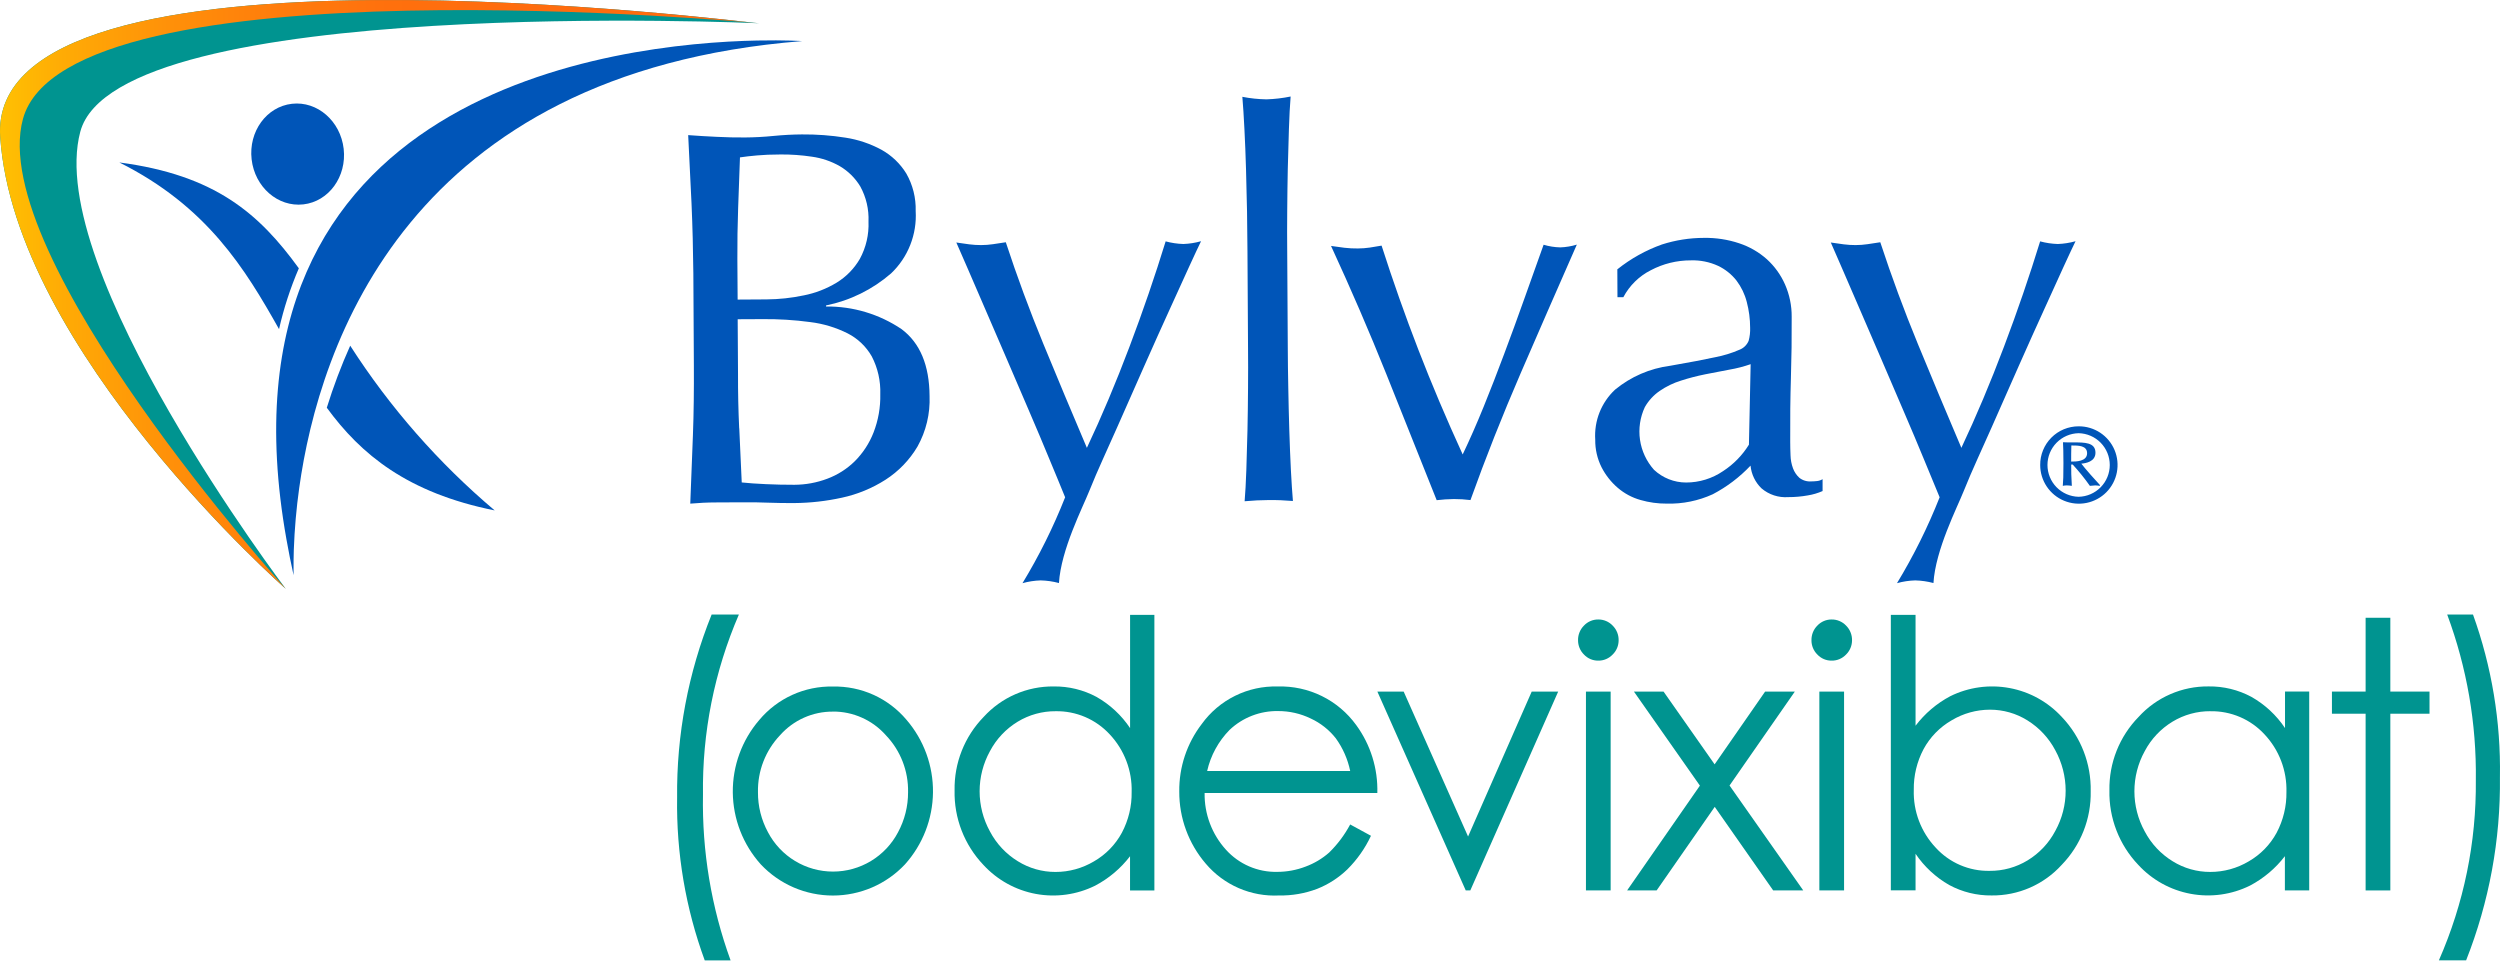
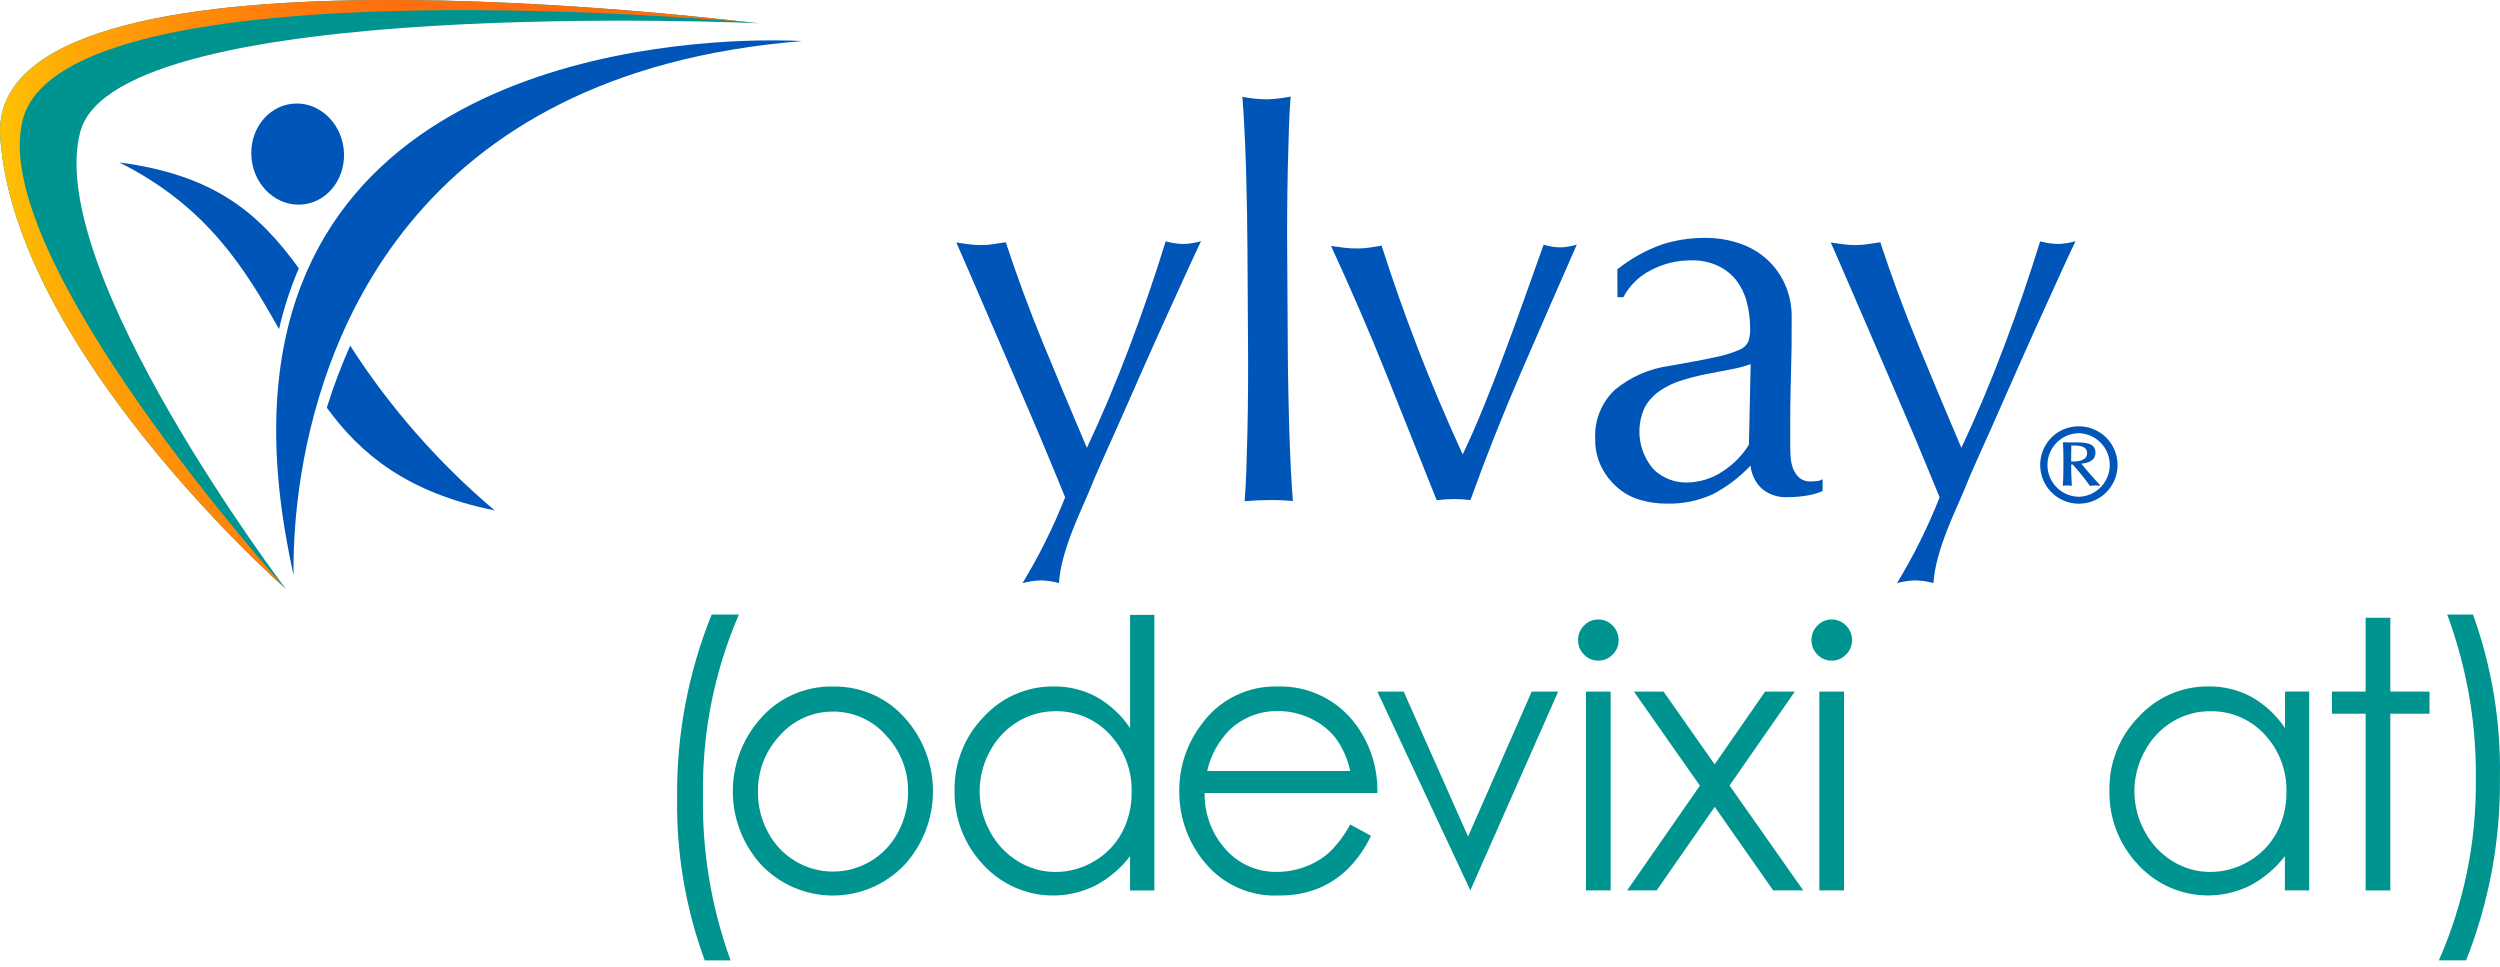
<svg xmlns="http://www.w3.org/2000/svg" width="150" height="58" viewBox="0 0 150 58" fill="none">
  <path d="M49.979 41.192C50.816 41.175 51.647 41.345 52.41 41.69C53.173 42.035 53.85 42.547 54.389 43.187C55.431 44.398 55.996 45.946 55.979 47.542C55.962 49.139 55.365 50.675 54.298 51.863C53.743 52.453 53.073 52.924 52.329 53.245C51.585 53.566 50.783 53.732 49.973 53.732C49.163 53.732 48.361 53.566 47.617 53.245C46.874 52.924 46.203 52.453 45.648 51.863C44.582 50.677 43.985 49.143 43.968 47.548C43.952 45.953 44.516 44.407 45.557 43.198C46.097 42.554 46.775 42.039 47.54 41.692C48.305 41.345 49.139 41.174 49.979 41.192ZM49.979 42.697C49.38 42.692 48.786 42.816 48.239 43.06C47.691 43.304 47.203 43.663 46.805 44.111C45.929 45.032 45.453 46.261 45.478 47.532C45.472 48.374 45.681 49.204 46.084 49.944C46.458 50.653 47.019 51.247 47.706 51.661C48.392 52.076 49.179 52.295 49.981 52.295C50.783 52.295 51.57 52.076 52.257 51.661C52.943 51.247 53.504 50.653 53.878 49.944C54.279 49.203 54.488 48.374 54.484 47.532C54.51 46.26 54.03 45.029 53.149 44.111C52.752 43.663 52.263 43.304 51.715 43.06C51.168 42.815 50.575 42.69 49.975 42.694L49.979 42.697Z" fill="#009490" />
  <path d="M69.263 36.892V53.427H67.802V51.375C67.241 52.106 66.528 52.708 65.712 53.138C64.61 53.685 63.36 53.859 62.151 53.635C60.941 53.41 59.837 52.8 59.004 51.894C57.86 50.691 57.238 49.084 57.275 47.425C57.26 46.611 57.406 45.803 57.705 45.047C58.004 44.291 58.45 43.601 59.017 43.018C59.549 42.434 60.198 41.968 60.922 41.653C61.646 41.337 62.429 41.178 63.219 41.187C64.114 41.174 64.998 41.39 65.787 41.812C66.597 42.271 67.287 42.912 67.805 43.686V36.892H69.263ZM63.343 42.673C62.538 42.667 61.748 42.885 61.06 43.303C60.356 43.731 59.781 44.342 59.397 45.07C58.99 45.808 58.777 46.636 58.777 47.478C58.777 48.321 58.99 49.149 59.397 49.887C59.784 50.623 60.364 51.242 61.073 51.676C61.75 52.097 62.532 52.319 63.329 52.317C64.141 52.318 64.937 52.099 65.635 51.684C66.342 51.278 66.923 50.683 67.311 49.966C67.709 49.214 67.912 48.374 67.899 47.524C67.935 46.241 67.462 44.996 66.583 44.061C66.171 43.615 65.669 43.26 65.111 43.021C64.553 42.782 63.95 42.663 63.343 42.673Z" fill="#009490" />
  <path d="M81.011 49.468L82.258 50.147C81.907 50.897 81.427 51.58 80.84 52.164C80.317 52.668 79.701 53.065 79.027 53.332C78.299 53.607 77.526 53.742 76.748 53.728C75.916 53.77 75.087 53.619 74.323 53.288C73.56 52.957 72.883 52.454 72.345 51.819C71.312 50.615 70.748 49.078 70.756 47.492C70.739 46.03 71.213 44.605 72.102 43.445C72.621 42.724 73.308 42.142 74.105 41.749C74.901 41.355 75.781 41.163 76.669 41.189C77.582 41.162 78.487 41.359 79.307 41.762C80.127 42.165 80.835 42.763 81.371 43.502C82.235 44.683 82.681 46.117 82.64 47.58H72.277C72.256 48.837 72.714 50.055 73.559 50.985C73.945 51.413 74.418 51.753 74.947 51.982C75.476 52.211 76.047 52.324 76.623 52.312C77.208 52.313 77.788 52.206 78.334 51.996C78.853 51.805 79.333 51.519 79.748 51.154C80.253 50.66 80.679 50.091 81.011 49.468ZM81.011 46.256C80.864 45.549 80.569 44.88 80.146 44.295C79.746 43.789 79.233 43.383 78.648 43.112C78.037 42.815 77.367 42.662 76.688 42.664C75.606 42.645 74.56 43.051 73.775 43.794C73.106 44.475 72.639 45.329 72.429 46.26H81.011V46.256Z" fill="#009490" />
-   <path d="M82.642 41.495H84.22L88.084 50.191L91.903 41.495H93.491L88.22 53.422H87.943L82.642 41.495Z" fill="#009490" />
+   <path d="M82.642 41.495H84.22L88.084 50.191L91.903 41.495H93.491L88.22 53.422L82.642 41.495Z" fill="#009490" />
  <path d="M95.892 37.169C96.054 37.167 96.214 37.198 96.363 37.261C96.512 37.324 96.646 37.416 96.757 37.533C96.873 37.648 96.965 37.784 97.027 37.935C97.089 38.085 97.12 38.247 97.118 38.409C97.119 38.57 97.088 38.73 97.026 38.879C96.964 39.027 96.873 39.162 96.757 39.274C96.646 39.391 96.512 39.484 96.363 39.547C96.214 39.61 96.054 39.641 95.892 39.638C95.733 39.64 95.575 39.608 95.428 39.546C95.281 39.483 95.149 39.391 95.04 39.274C94.925 39.162 94.834 39.027 94.773 38.878C94.712 38.73 94.681 38.57 94.683 38.409C94.68 38.247 94.71 38.086 94.772 37.935C94.833 37.784 94.924 37.648 95.04 37.533C95.149 37.417 95.281 37.325 95.428 37.262C95.575 37.199 95.733 37.168 95.892 37.169ZM95.157 41.496H96.639V53.423H95.157V41.496Z" fill="#009490" />
  <path d="M98.035 41.495H99.813L102.877 45.861L105.907 41.495H107.69L103.772 47.131L108.193 53.422H106.389L102.884 48.412L99.4 53.422H97.629L101.994 47.138L98.035 41.495Z" fill="#009490" />
  <path d="M109.897 37.169C110.058 37.167 110.219 37.198 110.367 37.261C110.516 37.324 110.651 37.416 110.762 37.533C110.878 37.648 110.97 37.784 111.031 37.935C111.093 38.085 111.124 38.247 111.122 38.409C111.123 38.57 111.092 38.73 111.03 38.879C110.968 39.027 110.877 39.162 110.762 39.274C110.651 39.391 110.516 39.484 110.367 39.547C110.219 39.61 110.058 39.641 109.897 39.638C109.737 39.64 109.579 39.608 109.432 39.546C109.286 39.483 109.153 39.391 109.044 39.274C108.929 39.162 108.838 39.027 108.777 38.878C108.716 38.73 108.685 38.57 108.688 38.409C108.685 38.247 108.715 38.086 108.776 37.935C108.837 37.784 108.928 37.648 109.044 37.533C109.153 37.417 109.286 37.325 109.432 37.262C109.579 37.199 109.737 37.168 109.897 37.169ZM109.161 41.496H110.644V53.423H109.161V41.496Z" fill="#009490" />
-   <path d="M113.45 53.427V36.892H114.933V43.544C115.49 42.81 116.2 42.205 117.015 41.773C118.116 41.229 119.364 41.057 120.571 41.282C121.779 41.506 122.881 42.117 123.712 43.021C124.855 44.219 125.476 45.821 125.442 47.477C125.458 48.292 125.312 49.102 125.013 49.86C124.714 50.619 124.267 51.31 123.699 51.895C123.169 52.479 122.52 52.944 121.797 53.26C121.073 53.576 120.291 53.735 119.502 53.727C118.613 53.739 117.736 53.523 116.954 53.101C116.145 52.64 115.454 51.999 114.933 51.227V53.419H113.45V53.427ZM119.378 52.251C120.181 52.258 120.971 52.04 121.657 51.622C122.362 51.193 122.937 50.581 123.32 49.851C123.728 49.113 123.941 48.282 123.939 47.439C123.938 46.592 123.724 45.758 123.317 45.016C122.929 44.28 122.351 43.661 121.644 43.222C120.971 42.802 120.193 42.58 119.399 42.581C118.587 42.582 117.79 42.803 117.094 43.222C116.385 43.631 115.804 44.228 115.414 44.947C115.016 45.7 114.813 46.542 114.827 47.394C114.788 48.678 115.262 49.925 116.143 50.86C116.552 51.309 117.052 51.665 117.61 51.905C118.168 52.145 118.771 52.263 119.378 52.251V52.251Z" fill="#009490" />
  <path d="M138.553 53.423H137.093V51.371C136.532 52.102 135.819 52.704 135.003 53.134C133.901 53.681 132.651 53.855 131.442 53.63C130.232 53.406 129.128 52.796 128.295 51.89C127.151 50.688 126.529 49.082 126.565 47.423C126.55 46.609 126.697 45.801 126.997 45.044C127.298 44.288 127.745 43.599 128.314 43.017C128.845 42.432 129.494 41.967 130.219 41.651C130.943 41.335 131.726 41.176 132.516 41.185C133.411 41.173 134.294 41.388 135.083 41.811C135.893 42.269 136.584 42.911 137.101 43.684V41.492H138.553V53.423ZM132.63 42.672C131.825 42.666 131.035 42.884 130.347 43.302C129.643 43.73 129.068 44.341 128.684 45.069C128.277 45.807 128.064 46.636 128.064 47.478C128.064 48.32 128.277 49.148 128.684 49.886C129.071 50.622 129.651 51.241 130.36 51.676C131.037 52.097 131.819 52.319 132.616 52.316C133.428 52.317 134.224 52.098 134.922 51.683C135.629 51.277 136.21 50.682 136.598 49.965C136.996 49.213 137.199 48.373 137.186 47.523C137.222 46.24 136.749 44.995 135.87 44.061C135.458 43.614 134.956 43.259 134.397 43.02C133.838 42.782 133.235 42.663 132.627 42.674L132.63 42.672Z" fill="#009490" />
  <path d="M141.937 37.066H143.42V41.495H145.771V42.823H143.42V53.426H141.937V42.823H139.916V41.495H141.937V37.066Z" fill="#009490" />
  <path d="M42.285 57.625C41.137 54.498 40.575 51.186 40.627 47.855C40.588 44.094 41.292 40.362 42.698 36.873H44.333C42.86 40.283 42.126 43.967 42.179 47.681C42.116 51.069 42.678 54.44 43.836 57.625H42.285Z" fill="#009490" />
  <path d="M148.38 36.873C149.505 39.997 150.053 43.3 149.996 46.619C150.04 50.383 149.35 54.12 147.967 57.621H146.333C147.83 54.216 148.586 50.532 148.55 46.812C148.596 43.422 148.013 40.052 146.832 36.873H148.38Z" fill="#009490" />
-   <path d="M41.492 12.225C41.431 10.853 41.364 9.48 41.291 8.107C41.849 8.149 42.417 8.183 42.998 8.21C43.578 8.24 44.147 8.252 44.704 8.248C45.262 8.244 45.83 8.214 46.411 8.156C46.991 8.099 47.56 8.069 48.117 8.065C48.991 8.058 49.864 8.122 50.727 8.259C51.484 8.375 52.215 8.621 52.889 8.986C53.5 9.326 54.013 9.817 54.379 10.412C54.769 11.096 54.963 11.874 54.941 12.661C54.982 13.354 54.871 14.049 54.616 14.695C54.361 15.342 53.969 15.925 53.465 16.404C52.352 17.37 51.008 18.033 49.563 18.326V18.39C51.176 18.373 52.756 18.846 54.094 19.748C55.203 20.578 55.763 21.917 55.774 23.764C55.816 24.821 55.565 25.87 55.049 26.794C54.574 27.598 53.916 28.28 53.13 28.785C52.33 29.296 51.445 29.661 50.517 29.861C49.58 30.067 48.625 30.175 47.666 30.184C47.151 30.184 46.631 30.184 46.103 30.161C45.576 30.138 45.057 30.134 44.541 30.138C44.026 30.142 43.506 30.146 42.979 30.146C42.451 30.146 41.932 30.173 41.416 30.218C41.473 28.846 41.522 27.476 41.575 26.115C41.627 24.754 41.639 23.361 41.632 21.947L41.601 16.411C41.587 14.994 41.552 13.602 41.492 12.225ZM48.224 17.724C48.922 17.586 49.59 17.327 50.199 16.959C50.774 16.606 51.252 16.116 51.591 15.533C51.963 14.847 52.143 14.072 52.11 13.292C52.141 12.559 51.971 11.831 51.617 11.187C51.315 10.686 50.892 10.267 50.388 9.97C49.871 9.675 49.301 9.482 48.711 9.401C48.093 9.308 47.467 9.264 46.842 9.268C46.287 9.268 45.812 9.291 45.427 9.325C45.042 9.359 44.7 9.397 44.398 9.443C44.36 10.474 44.323 11.493 44.288 12.499C44.252 13.506 44.237 14.526 44.242 15.559L44.258 17.975L45.994 17.964C46.742 17.959 47.488 17.879 48.22 17.724H48.224ZM44.356 25.7C44.405 26.773 44.454 27.856 44.504 28.947C44.913 28.989 45.395 29.026 45.952 29.049C46.51 29.072 47.078 29.091 47.659 29.087C48.335 29.085 49.006 28.962 49.639 28.723C50.258 28.492 50.822 28.133 51.292 27.669C51.779 27.18 52.16 26.597 52.411 25.955C52.697 25.221 52.835 24.437 52.817 23.649C52.844 22.861 52.668 22.08 52.305 21.381C51.968 20.792 51.467 20.314 50.864 20.005C50.161 19.652 49.403 19.422 48.623 19.326C47.657 19.196 46.684 19.136 45.71 19.148L44.261 19.155L44.281 22.44C44.277 23.541 44.301 24.628 44.351 25.699L44.356 25.7Z" fill="#0055B8" />
  <path d="M74.822 12.692C74.807 11.835 74.784 10.985 74.761 10.151C74.738 9.317 74.704 8.517 74.666 7.755C74.628 6.993 74.587 6.345 74.541 5.809C75.018 5.903 75.503 5.953 75.989 5.961C76.476 5.946 76.96 5.889 77.438 5.791C77.396 6.33 77.358 6.979 77.335 7.74C77.312 8.501 77.286 9.302 77.267 10.14C77.248 10.978 77.241 11.824 77.233 12.685C77.225 13.546 77.225 14.338 77.233 15.066L77.267 20.891C77.267 21.618 77.282 22.415 77.297 23.272C77.312 24.129 77.332 24.979 77.358 25.812C77.385 26.646 77.415 27.443 77.453 28.194C77.492 28.945 77.533 29.567 77.575 30.059C77.081 30.018 76.597 29.998 76.126 30.003C75.656 30.006 75.17 30.029 74.678 30.075C74.719 29.581 74.754 28.959 74.78 28.209C74.807 27.458 74.829 26.661 74.848 25.828C74.867 24.994 74.875 24.144 74.882 23.283C74.889 22.422 74.89 21.63 74.882 20.902L74.848 15.077C74.845 14.345 74.836 13.55 74.822 12.692Z" fill="#0055B8" />
  <path d="M83.174 22.431C82.161 19.905 81.057 17.347 79.862 14.756C80.143 14.798 80.409 14.835 80.666 14.866C80.933 14.897 81.201 14.911 81.47 14.908C81.709 14.907 81.947 14.889 82.183 14.855C82.42 14.82 82.653 14.783 82.895 14.737C83.575 16.857 84.31 18.94 85.103 20.987C85.895 23.034 86.781 25.127 87.761 27.267C88.183 26.383 88.602 25.431 89.016 24.412C89.43 23.392 89.843 22.33 90.252 21.233C90.662 20.137 91.068 19.034 91.459 17.927C91.849 16.819 92.236 15.738 92.616 14.684C92.94 14.781 93.275 14.834 93.613 14.843C93.951 14.832 94.286 14.776 94.61 14.676C93.465 17.277 92.342 19.849 91.242 22.389C90.143 24.929 89.138 27.468 88.228 30.004C87.897 29.962 87.564 29.942 87.231 29.943C86.886 29.947 86.543 29.97 86.201 30.011C85.197 27.488 84.188 24.961 83.174 22.431Z" fill="#0055B8" />
  <path d="M99.718 14.668C100.53 14.408 101.377 14.274 102.229 14.273C102.951 14.26 103.671 14.37 104.356 14.599C104.968 14.801 105.532 15.127 106.013 15.555C106.475 15.976 106.845 16.488 107.098 17.059C107.369 17.672 107.506 18.335 107.501 19.005C107.508 20.23 107.493 21.448 107.455 22.661C107.418 23.873 107.404 25.156 107.413 26.509C107.413 26.767 107.421 27.04 107.432 27.328C107.439 27.592 107.489 27.854 107.581 28.102C107.66 28.316 107.789 28.508 107.956 28.663C108.16 28.827 108.42 28.905 108.681 28.884C108.787 28.884 108.901 28.876 109.018 28.864C109.138 28.853 109.253 28.814 109.355 28.75V29.463C109.073 29.587 108.776 29.675 108.471 29.724C108.084 29.794 107.69 29.828 107.296 29.827C106.713 29.87 106.137 29.682 105.692 29.303C105.316 28.942 105.082 28.457 105.032 27.938C104.377 28.633 103.61 29.213 102.764 29.656C101.9 30.05 100.957 30.242 100.007 30.217C99.475 30.221 98.945 30.148 98.434 30.001C97.93 29.86 97.462 29.61 97.065 29.269C96.664 28.925 96.335 28.507 96.094 28.037C95.836 27.523 95.706 26.954 95.714 26.38C95.678 25.823 95.766 25.265 95.971 24.746C96.177 24.227 96.495 23.761 96.902 23.38C97.849 22.6 98.997 22.103 100.213 21.946C101.366 21.745 102.269 21.573 102.921 21.431C103.416 21.336 103.899 21.188 104.362 20.987C104.486 20.941 104.599 20.869 104.694 20.777C104.79 20.685 104.865 20.575 104.917 20.453C104.988 20.195 105.019 19.928 105.008 19.661C105.007 19.14 104.939 18.621 104.806 18.117C104.688 17.652 104.477 17.215 104.188 16.832C103.894 16.458 103.517 16.157 103.088 15.952C102.574 15.716 102.012 15.602 101.446 15.622C100.611 15.62 99.788 15.823 99.05 16.213C98.345 16.569 97.769 17.135 97.4 17.833H97.048L97.04 16.16C97.844 15.518 98.749 15.013 99.718 14.668ZM103.772 22.177C103.291 22.265 102.805 22.36 102.316 22.458C101.824 22.557 101.337 22.683 100.86 22.837C100.405 22.977 99.974 23.186 99.581 23.456C99.215 23.708 98.91 24.04 98.69 24.427C98.404 25.038 98.303 25.721 98.4 26.39C98.498 27.059 98.79 27.684 99.24 28.188C99.762 28.678 100.451 28.951 101.167 28.951C101.96 28.951 102.734 28.712 103.389 28.264C104.015 27.857 104.543 27.316 104.936 26.68L105.039 21.85C104.626 21.994 104.203 22.104 103.772 22.177V22.177Z" fill="#0055B8" />
  <path d="M62.98 27.588C62.601 26.667 62.193 25.698 61.755 24.683C61.319 23.667 60.875 22.624 60.417 21.566C59.958 20.508 59.529 19.507 59.127 18.578C58.726 17.649 58.373 16.826 58.066 16.123C57.758 15.42 57.531 14.891 57.379 14.55C57.659 14.592 57.917 14.629 58.153 14.66C58.389 14.69 58.627 14.705 58.865 14.705C59.104 14.704 59.342 14.687 59.578 14.652C59.816 14.618 60.072 14.58 60.348 14.535C61.023 16.59 61.775 18.625 62.604 20.64C63.433 22.656 64.303 24.733 65.213 26.871C66.105 24.979 66.957 22.956 67.77 20.803C68.583 18.651 69.306 16.543 69.939 14.482C70.285 14.576 70.642 14.629 71.001 14.64C71.36 14.627 71.717 14.571 72.063 14.473C71.915 14.776 71.676 15.285 71.346 16.005C71.016 16.726 70.626 17.589 70.17 18.588C69.715 19.586 69.214 20.696 68.676 21.914C68.137 23.132 67.584 24.379 67.022 25.656C66.461 26.934 65.862 28.191 65.354 29.464C64.963 30.446 63.655 32.994 63.537 34.982C63.179 34.886 62.811 34.833 62.441 34.824C62.072 34.835 61.705 34.891 61.349 34.991C62.346 33.348 63.202 31.624 63.908 29.837C63.672 29.261 63.366 28.507 62.98 27.588Z" fill="#0055B8" />
  <path d="M115.449 27.588C115.07 26.667 114.662 25.698 114.224 24.683C113.788 23.667 113.344 22.624 112.886 21.566C112.427 20.508 111.998 19.507 111.596 18.578C111.195 17.649 110.842 16.826 110.534 16.123C110.227 15.42 110 14.891 109.848 14.55C110.128 14.592 110.386 14.629 110.622 14.66C110.858 14.69 111.096 14.705 111.334 14.705C111.573 14.704 111.811 14.687 112.047 14.652C112.285 14.618 112.54 14.58 112.817 14.535C113.492 16.59 114.244 18.625 115.073 20.64C115.902 22.656 116.772 24.733 117.682 26.871C118.574 24.979 119.426 22.956 120.239 20.803C121.052 18.651 121.775 16.543 122.408 14.482C122.754 14.576 123.111 14.629 123.47 14.64C123.829 14.627 124.186 14.571 124.532 14.473C124.384 14.776 124.145 15.285 123.815 16.005C123.485 16.726 123.094 17.589 122.64 18.588C122.185 19.586 121.684 20.696 121.145 21.914C120.607 23.132 120.053 24.379 119.492 25.656C118.93 26.934 118.332 28.191 117.823 29.464C117.433 30.446 116.125 32.994 116.007 34.982C115.649 34.886 115.281 34.833 114.911 34.824C114.541 34.835 114.174 34.891 113.819 34.991C114.816 33.348 115.672 31.624 116.378 29.837C116.139 29.261 115.828 28.507 115.449 27.588Z" fill="#0055B8" />
  <path d="M124.717 25.579C125.177 25.576 125.627 25.709 126.011 25.962C126.395 26.215 126.695 26.577 126.873 27.001C127.051 27.424 127.099 27.892 127.011 28.343C126.924 28.794 126.704 29.209 126.38 29.536C126.056 29.862 125.642 30.084 125.192 30.175C124.741 30.266 124.273 30.221 123.848 30.046C123.423 29.871 123.06 29.573 122.804 29.191C122.548 28.809 122.412 28.36 122.412 27.9C122.409 27.596 122.467 27.294 122.582 27.013C122.697 26.731 122.867 26.475 123.081 26.259C123.295 26.043 123.55 25.872 123.831 25.755C124.112 25.639 124.413 25.579 124.717 25.579ZM124.717 25.992C124.218 26.002 123.743 26.208 123.393 26.564C123.044 26.921 122.848 27.4 122.848 27.9C122.848 28.399 123.044 28.878 123.393 29.235C123.743 29.591 124.218 29.797 124.717 29.807C125.216 29.797 125.691 29.591 126.041 29.235C126.39 28.878 126.586 28.399 126.586 27.9C126.586 27.4 126.39 26.921 126.041 26.564C125.691 26.208 125.216 26.002 124.717 25.992ZM125.984 29.151C125.895 29.136 125.805 29.127 125.715 29.124C125.607 29.128 125.499 29.137 125.393 29.151C125.077 28.703 124.733 28.276 124.363 27.873H124.272C124.272 28.269 124.272 28.586 124.31 29.151C124.212 29.136 124.113 29.127 124.014 29.124C123.931 29.123 123.848 29.132 123.768 29.151C123.794 28.867 123.806 28.545 123.806 27.797C123.806 27.141 123.794 26.819 123.779 26.534C123.972 26.545 124.112 26.545 124.412 26.545C125.057 26.545 125.728 26.534 125.728 27.163C125.728 27.706 125.137 27.797 124.879 27.819C125.046 28.05 125.834 28.941 126.001 29.108L125.984 29.151ZM124.281 26.728C124.27 27.077 124.27 27.384 124.27 27.695C124.555 27.695 125.226 27.695 125.226 27.19C125.221 26.728 124.706 26.728 124.281 26.728Z" fill="#0055B8" />
  <path d="M45.542 1.396C45.106 1.411 -0.856 -4.603 0.012 8.219C0.88 21.041 17.145 35.329 17.145 35.329C17.145 35.329 2.618 16.163 4.817 7.905C7.016 -0.353 45.542 1.396 45.542 1.396Z" fill="#009490" />
  <path d="M45.542 1.396C45.106 1.411 -0.856 -4.603 0.012 8.219C0.88 21.041 17.145 35.329 17.145 35.329C17.145 35.329 -0.868 15.379 1.377 7.137C4.01 -2.532 45.542 1.396 45.542 1.396Z" fill="url(#paint0_linear_2312_26420)" />
  <path d="M18.202 12.263C19.728 12.09 20.81 10.598 20.621 8.931C20.431 7.264 19.041 6.053 17.516 6.227C15.99 6.4 14.908 7.892 15.097 9.559C15.287 11.226 16.677 12.437 18.202 12.263Z" fill="#0055B8" />
  <path d="M7.16 9.747C12.427 12.383 14.703 16.122 16.742 19.748C17.026 18.498 17.423 17.276 17.93 16.099C15.549 12.815 12.909 10.502 7.16 9.747Z" fill="#0055B8" />
  <path d="M21.012 20.741C20.47 21.952 20.001 23.195 19.608 24.463C21.652 27.261 24.439 29.571 29.681 30.625C26.315 27.781 23.393 24.449 21.012 20.741Z" fill="#0055B8" />
  <path d="M48.131 2.465C48.131 2.465 47.107 2.397 45.439 2.431C37.073 2.602 12.362 5.374 17.19 32.379C17.315 33.072 17.451 33.782 17.614 34.51C17.622 34.461 17.599 33.907 17.629 32.977C17.673 31.742 17.781 30.509 17.952 29.284C19.151 20.688 24.491 4.346 48.131 2.465Z" fill="#0055B8" />
  <defs>
    <linearGradient id="paint0_linear_2312_26420" x1="-2.96" y1="17.665" x2="42.901" y2="17.665" gradientUnits="userSpaceOnUse">
      <stop stop-color="#FFD100" />
      <stop offset="0.008" stop-color="#FFCF00" />
      <stop offset="0.148" stop-color="#FFAB05" />
      <stop offset="0.289" stop-color="#FF9009" />
      <stop offset="0.43" stop-color="#FF7C0C" />
      <stop offset="0.573" stop-color="#FF700D" />
      <stop offset="0.717" stop-color="#FF6C0E" />
    </linearGradient>
  </defs>
</svg>